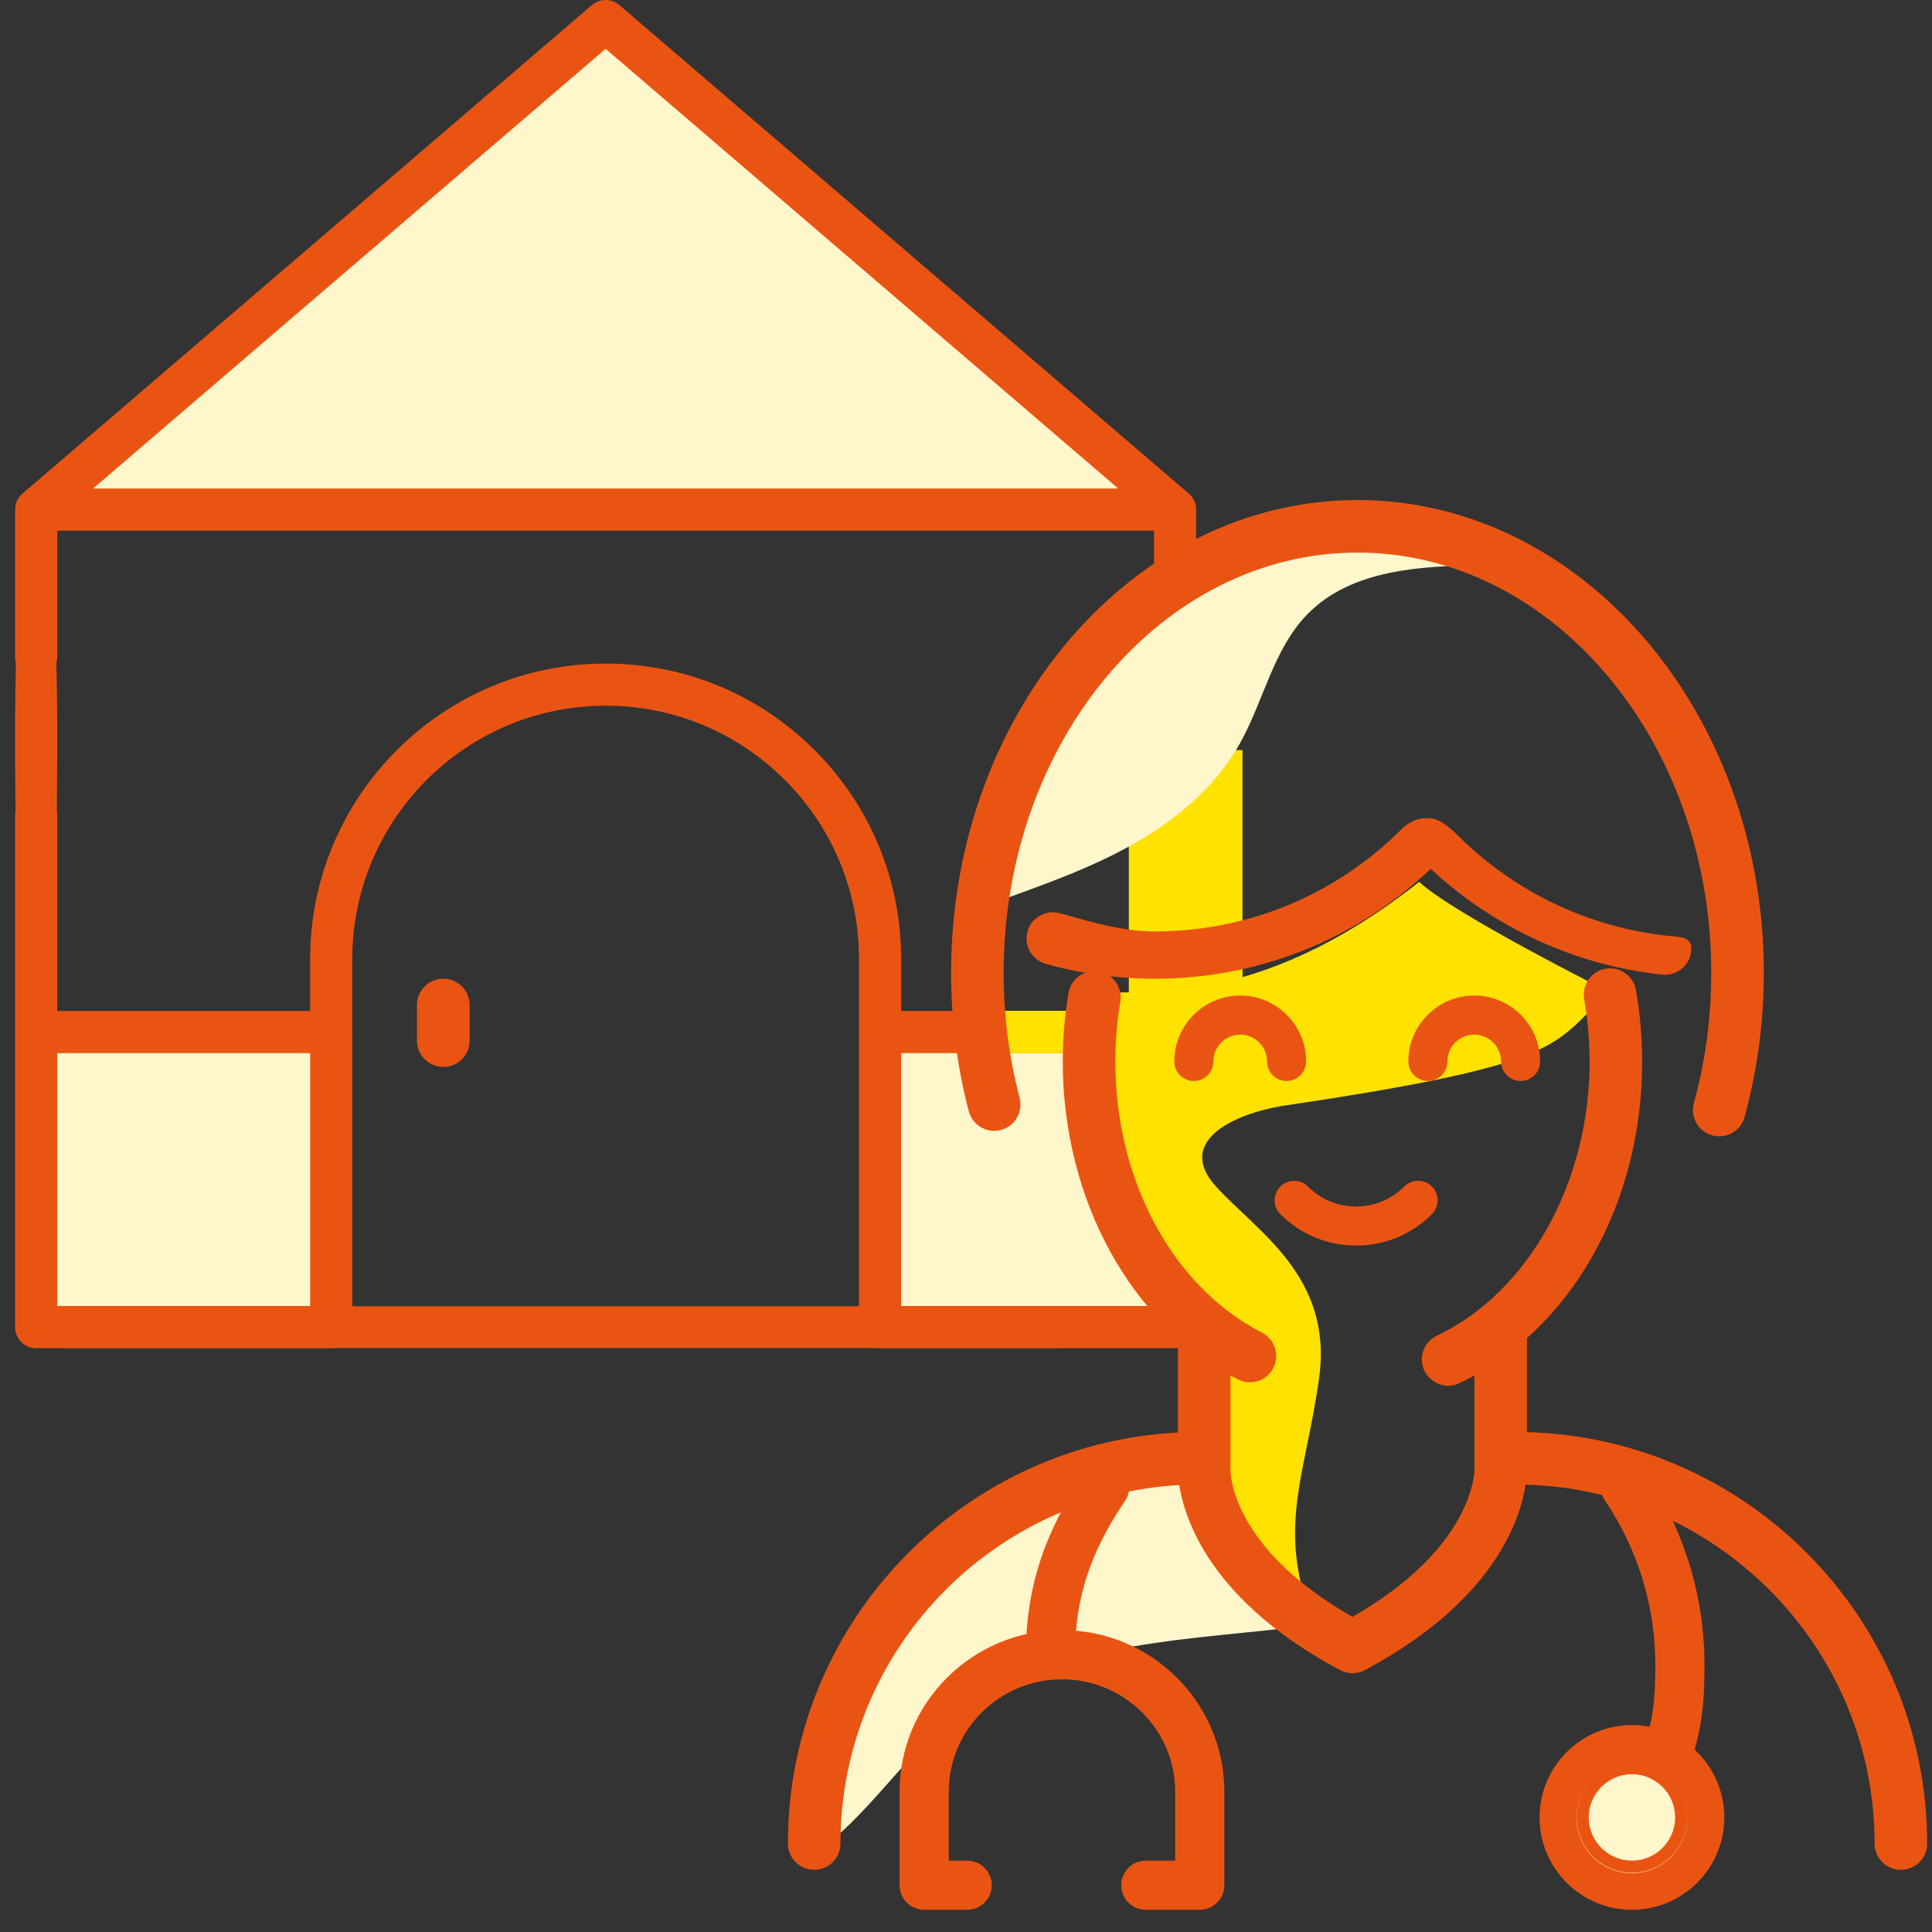
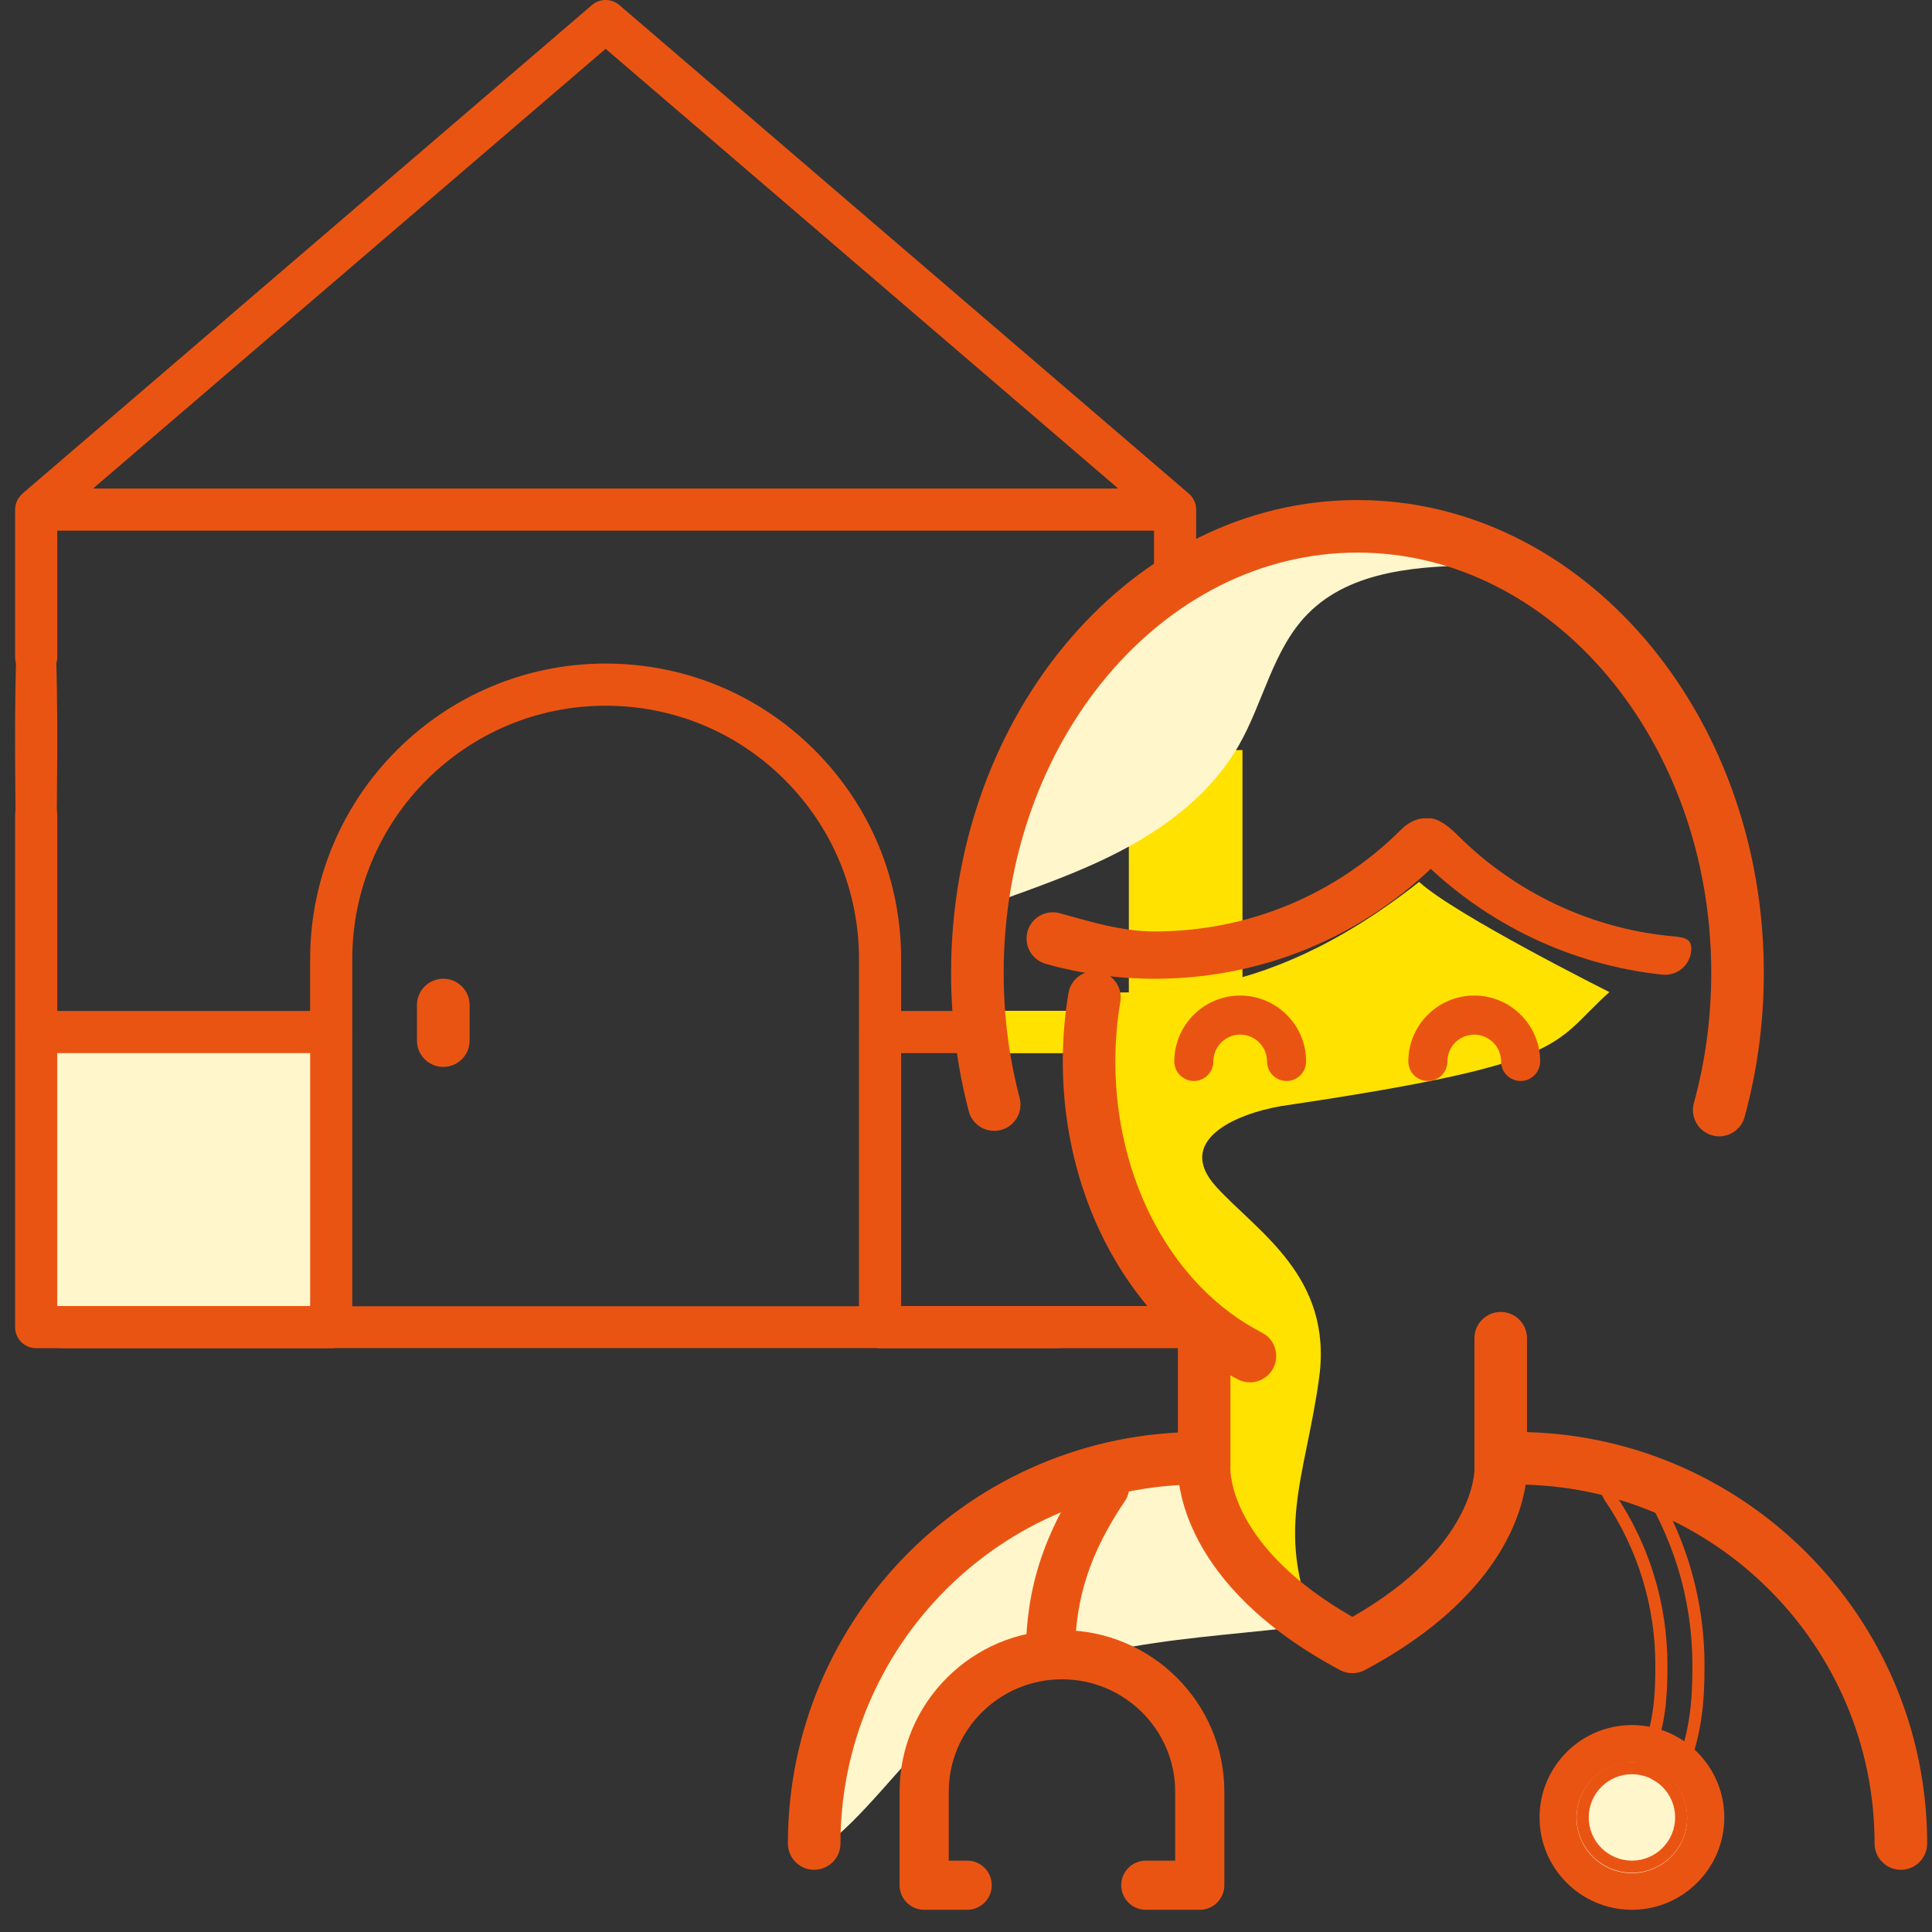
<svg xmlns="http://www.w3.org/2000/svg" width="85" height="85" viewBox="0 0 85 85" fill="none">
  <rect x="0" y="0" width="85" height="85" fill="#333333" stroke="none" />
-   <path d="M51.703 22.42H1.594L26.648 0.928L51.703 22.42Z" fill="#FFF6CC" />
  <path d="M14.575 45.405H1.594V58.387H14.575V45.405Z" fill="#FFF6CC" />
-   <path d="M51.7 45.405H38.719V58.387H51.7V45.405Z" fill="#FFF6CC" />
  <path d="M1.591 48.501C2.518 48.001 2.518 33.242 2.518 32.731V32.042C2.518 31.531 2.518 22.5 1.591 23C0.664 22.5 0.664 31.531 0.664 32.042V32.731C0.664 33.242 0.663 47.001 1.591 48.501Z" fill="#EA5413" />
  <path d="M52.626 45.395V22.419C52.626 22.161 52.519 21.927 52.349 21.759C52.336 21.745 52.321 21.731 52.303 21.716L27.249 0.223C26.902 -0.074 26.389 -0.074 26.042 0.223L0.988 21.716C0.977 21.724 0.971 21.733 0.963 21.742C0.781 21.911 0.665 22.151 0.665 22.419V28.906C0.665 29.418 1.08 29.833 1.592 29.833C2.104 29.833 2.519 29.418 2.519 28.906V23.346H50.772V44.479H39.646V42.194C39.646 38.721 38.294 35.456 35.839 33.001C33.384 30.546 30.119 29.194 26.645 29.194C19.477 29.194 13.645 35.026 13.645 42.194V44.479H2.519V35.864C2.519 35.352 2.104 34.938 1.592 34.938C1.08 34.938 0.665 35.352 0.665 35.864V45.394C0.665 45.398 0.664 45.402 0.664 45.406V58.388C0.664 58.9 1.079 59.315 1.591 59.315H14.573C15.084 59.315 15.499 58.9 15.499 58.388V45.406C15.499 45.402 15.498 45.399 15.498 45.395V42.195C15.498 36.048 20.499 31.048 26.645 31.048C29.623 31.048 32.423 32.207 34.528 34.312C36.633 36.417 37.792 39.217 37.792 42.195V45.397C37.792 45.4 37.791 45.403 37.791 45.406V58.388C37.791 58.9 38.206 59.315 38.718 59.315H51.699C52.211 59.315 52.626 58.9 52.626 58.388V45.406C52.627 45.402 52.626 45.399 52.626 45.395ZM13.646 57.461H2.518V46.333H13.646V57.461ZM26.645 2.148L49.196 21.492H4.095L26.645 2.148ZM50.773 57.461H39.645V46.333H50.773V57.461Z" fill="#EA5413" />
  <path d="M19.503 46.94C18.863 46.94 18.344 46.422 18.344 45.782V44.218C18.344 43.578 18.863 43.06 19.503 43.06C20.142 43.06 20.661 43.578 20.661 44.218V45.782C20.661 46.422 20.142 46.94 19.503 46.94Z" fill="#EA5413" />
  <rect x="49.664" y="33" width="5" height="13" fill="#FFE200" />
  <rect x="43.664" y="44.471" width="4.235" height="1.864" fill="#FFE200" />
  <path d="M70.806 43.647C68.232 45.961 69.179 46.767 56.41 48.656C54.285 49.012 51.694 50.211 53.499 52.202C55.305 54.193 58.647 56.148 58.037 60.616C57.426 65.083 55.997 67.492 58.037 71.92C55.795 70.418 52.532 66.805 52.511 61.785C52.252 59.792 52.082 58.081 52.082 58.081C50.502 56.131 46.204 51.086 47.817 43.705C50.027 43.477 55.089 44.596 62.436 38.799C63.993 40.24 70.806 43.647 70.806 43.647Z" fill="#FFE200" />
  <path d="M56.735 71.618C54.108 71.921 51.459 72.086 48.871 72.626C46.283 73.167 43.723 74.109 41.683 75.79C39.58 77.523 38.112 79.965 35.874 81.518C35.758 79.475 36.906 66.123 52.908 64.738C53.259 65.822 52.96 68.303 56.735 71.618Z" fill="#FFF6CC" />
  <path d="M71.798 83.757C69.704 83.757 68 82.053 68 79.959C68 77.865 69.704 76.161 71.798 76.161C73.892 76.161 75.596 77.865 75.596 79.959C75.596 82.053 73.892 83.757 71.798 83.757ZM71.798 77.792C70.603 77.792 69.631 78.764 69.631 79.959C69.631 81.154 70.603 82.126 71.798 82.126C72.993 82.126 73.965 81.154 73.965 79.959C73.965 78.764 72.993 77.792 71.798 77.792Z" fill="#EA5413" />
  <path d="M52.784 83.758H50.41C49.959 83.758 49.594 83.392 49.594 82.942C49.594 82.492 49.959 82.127 50.41 82.127H51.968V78.826C51.968 75.954 49.615 73.617 46.722 73.617C43.828 73.617 41.475 75.954 41.475 78.826V82.127H42.551C43.001 82.127 43.366 82.492 43.366 82.942C43.366 83.392 43.001 83.758 42.551 83.758H40.659C40.209 83.758 39.844 83.392 39.844 82.942V78.826C39.844 75.055 42.929 71.986 46.722 71.986C50.514 71.986 53.599 75.055 53.599 78.826V82.942C53.599 83.392 53.234 83.758 52.784 83.758Z" fill="#EA5413" />
  <path d="M46.214 73.616C45.764 73.616 45.398 73.251 45.398 72.8C45.398 69.97 46.178 67.554 47.924 64.968C48.177 64.596 48.684 64.497 49.057 64.749C49.43 65.001 49.528 65.508 49.276 65.881C47.701 68.212 47.029 70.281 47.029 72.8C47.029 73.251 46.664 73.616 46.214 73.616Z" fill="#EA5413" />
-   <path d="M73.294 78.199C73.205 78.199 73.115 78.184 73.026 78.153C72.601 78.005 72.376 77.54 72.524 77.115C73.006 75.729 73.094 74.731 73.094 73.263C73.094 70.61 72.311 68.052 70.828 65.865C70.576 65.492 70.673 64.985 71.046 64.732C71.418 64.48 71.925 64.577 72.178 64.95C73.844 67.408 74.725 70.282 74.725 73.263C74.725 74.877 74.62 76.054 74.064 77.651C73.947 77.988 73.632 78.199 73.294 78.199Z" fill="#EA5413" />
  <path d="M74.162 80.536C74.47 79.228 73.661 77.918 72.353 77.609C71.045 77.3 69.735 78.11 69.426 79.418C69.118 80.725 69.927 82.035 71.235 82.344C72.543 82.653 73.853 81.843 74.162 80.536Z" fill="#FFF6CC" />
  <path d="M65.278 24.867C62.525 24.895 59.462 25.047 57.532 27.012C55.999 28.573 55.589 30.895 54.502 32.794C53.457 34.619 51.792 36.026 49.969 37.074C48.146 38.122 46.155 38.84 44.176 39.551C44.035 37.814 47.026 20.119 65.278 24.867Z" fill="#FFF6CC" />
-   <path d="M63.712 60.965C63.279 60.965 62.863 60.721 62.666 60.303C62.393 59.726 62.64 59.036 63.217 58.764C67.236 56.864 69.936 52.022 69.936 46.714C69.936 45.785 69.855 44.859 69.697 43.96C69.586 43.331 70.006 42.731 70.635 42.62C71.262 42.509 71.863 42.929 71.974 43.558C72.156 44.589 72.248 45.651 72.248 46.713C72.248 52.994 69.091 58.545 64.205 60.854C64.046 60.93 63.877 60.965 63.712 60.965Z" fill="#EA5413" />
  <path d="M54.991 60.816C54.814 60.816 54.633 60.775 54.465 60.688C49.783 58.287 46.758 52.802 46.758 46.713C46.758 45.695 46.843 44.677 47.009 43.689C47.116 43.059 47.712 42.635 48.342 42.741C48.972 42.847 49.396 43.444 49.29 44.074C49.144 44.936 49.071 45.824 49.071 46.713C49.071 51.943 51.602 56.621 55.52 58.63C56.088 58.922 56.312 59.618 56.021 60.187C55.816 60.586 55.411 60.816 54.991 60.816Z" fill="#EA5413" />
  <path d="M59.502 73.614C59.314 73.614 59.127 73.569 58.957 73.478C51.907 69.712 51.803 65.109 51.822 64.501V58.876C51.822 58.237 52.339 57.72 52.978 57.72C53.616 57.72 54.134 58.237 54.134 58.876V64.521C54.134 64.558 54.135 64.563 54.132 64.595C54.127 64.844 54.167 68.082 59.501 71.137C64.949 68.013 64.874 64.637 64.871 64.603C64.87 64.576 64.869 64.549 64.869 64.522V58.876C64.869 58.238 65.386 57.72 66.025 57.72C66.664 57.72 67.181 58.238 67.181 58.876V64.501C67.2 65.109 67.096 69.712 60.046 73.478C59.876 73.569 59.689 73.614 59.502 73.614Z" fill="#EA5413" />
  <path d="M35.82 82.263C35.182 82.263 34.664 81.746 34.664 81.107C34.664 71.123 42.787 63 52.771 63C53.41 63 53.928 63.518 53.928 64.156C53.928 64.795 53.41 65.313 52.771 65.313C44.062 65.313 36.977 72.398 36.977 81.107C36.977 81.746 36.459 82.263 35.82 82.263Z" fill="#EA5413" />
  <path d="M83.631 82.263C82.992 82.263 82.474 81.746 82.474 81.107C82.474 72.398 75.389 65.313 66.68 65.313C66.041 65.313 65.523 64.795 65.523 64.156C65.523 63.518 66.041 63 66.68 63C76.664 63 84.787 71.123 84.787 81.107C84.787 81.746 84.269 82.263 83.631 82.263Z" fill="#EA5413" />
  <path d="M50.794 43.061C49.169 43.061 47.559 42.84 46.008 42.405C45.394 42.233 45.035 41.595 45.207 40.98C45.38 40.365 46.017 40.006 46.633 40.179C47.98 40.556 49.38 40.98 50.794 40.98C54.901 40.98 58.763 39.38 61.668 36.476C62.12 36.024 62.852 35.793 63.303 36.244C63.755 36.696 63.755 37.428 63.303 37.879C59.962 41.221 55.519 43.061 50.794 43.061Z" fill="#EA5413" />
  <path d="M73.256 42.886C73.216 42.886 73.175 42.884 73.133 42.88C69.133 42.457 65.358 40.652 62.503 37.797C62.051 37.345 62.051 36.613 62.503 36.161C62.954 35.71 63.686 36.301 64.138 36.753C66.62 39.235 69.901 40.804 73.376 41.171C74.011 41.238 74.472 41.216 74.405 41.851C74.342 42.445 73.841 42.886 73.256 42.886Z" fill="#EA5413" />
  <path d="M71.798 84.023C69.557 84.023 67.734 82.2 67.734 79.959C67.734 77.719 69.557 75.895 71.798 75.895C74.039 75.895 75.862 77.719 75.862 79.959C75.862 82.2 74.039 84.023 71.798 84.023ZM71.798 76.427C69.85 76.427 68.266 78.012 68.266 79.959C68.266 81.907 69.85 83.491 71.798 83.491C73.746 83.491 75.33 81.907 75.33 79.959C75.33 78.012 73.746 76.427 71.798 76.427ZM71.798 82.392C70.457 82.392 69.365 81.301 69.365 79.959C69.365 78.618 70.457 77.526 71.798 77.526C73.139 77.526 74.231 78.618 74.231 79.959C74.231 81.301 73.139 82.392 71.798 82.392ZM71.798 78.058C70.75 78.058 69.897 78.911 69.897 79.959C69.897 81.008 70.75 81.86 71.798 81.86C72.846 81.86 73.699 81.008 73.699 79.959C73.699 78.911 72.846 78.058 71.798 78.058Z" fill="#EA5413" />
  <path d="M52.784 84.023H50.41C49.814 84.023 49.329 83.538 49.329 82.942C49.329 82.345 49.814 81.86 50.41 81.86H51.703V78.826C51.703 76.1 49.468 73.882 46.722 73.882C43.975 73.882 41.741 76.1 41.741 78.826V81.86H42.551C43.147 81.86 43.633 82.345 43.633 82.942C43.633 83.538 43.147 84.023 42.551 84.023H40.66C40.063 84.023 39.578 83.538 39.578 82.942V78.826C39.578 74.907 42.783 71.72 46.722 71.72C50.661 71.72 53.866 74.907 53.866 78.826V82.942C53.865 83.538 53.38 84.023 52.784 84.023ZM50.41 82.392C50.107 82.392 49.861 82.639 49.861 82.942C49.861 83.245 50.107 83.491 50.41 83.491H52.784C53.087 83.491 53.334 83.245 53.334 82.942V78.826C53.334 75.201 50.367 72.252 46.722 72.252C43.076 72.252 40.11 75.201 40.11 78.826V82.942C40.11 83.245 40.357 83.491 40.66 83.491H42.551C42.854 83.491 43.101 83.245 43.101 82.942C43.101 82.639 42.854 82.392 42.551 82.392H41.209V78.826C41.209 75.807 43.682 73.351 46.722 73.351C49.762 73.351 52.235 75.807 52.235 78.826V82.392H50.41Z" fill="#EA5413" />
  <path d="M46.214 73.882C45.618 73.882 45.133 73.397 45.133 72.801C45.133 69.914 45.926 67.452 47.704 64.82C48.039 64.326 48.713 64.196 49.206 64.529C49.7 64.863 49.83 65.537 49.496 66.031C47.954 68.314 47.296 70.339 47.296 72.801C47.296 73.397 46.81 73.882 46.214 73.882ZM48.602 64.876C48.425 64.876 48.251 64.961 48.145 65.118C46.43 67.657 45.665 70.027 45.665 72.801C45.665 73.104 45.911 73.35 46.214 73.35C46.517 73.35 46.764 73.104 46.764 72.801C46.764 70.225 47.449 68.111 49.056 65.733C49.225 65.482 49.159 65.14 48.908 64.97C48.814 64.906 48.707 64.876 48.602 64.876Z" fill="#EA5413" />
  <path d="M73.294 78.464C73.174 78.464 73.054 78.444 72.939 78.404C72.666 78.309 72.446 78.114 72.321 77.853C72.195 77.594 72.178 77.3 72.273 77.028C72.743 75.677 72.828 74.7 72.828 73.263C72.828 70.663 72.061 68.156 70.608 66.014C70.273 65.52 70.403 64.847 70.896 64.512C71.391 64.178 72.064 64.307 72.398 64.8C74.094 67.303 74.991 70.229 74.991 73.263C74.991 74.906 74.883 76.105 74.315 77.738C74.164 78.172 73.754 78.464 73.294 78.464ZM71.502 64.858C71.396 64.858 71.289 64.888 71.195 64.952C70.944 65.123 70.878 65.465 71.048 65.715C72.561 67.946 73.36 70.556 73.36 73.263C73.36 74.76 73.27 75.78 72.775 77.202C72.675 77.489 72.827 77.802 73.113 77.902C73.4 78.001 73.716 77.842 73.813 77.563C74.356 76.002 74.459 74.847 74.459 73.263C74.459 70.336 73.594 67.513 71.958 65.099C71.852 64.942 71.678 64.858 71.502 64.858Z" fill="#EA5413" />
  <path d="M75.64 49.994C75.539 49.994 75.436 49.98 75.333 49.952C74.717 49.783 74.355 49.147 74.524 48.531C75.031 46.686 75.288 44.758 75.288 42.798C75.288 32.605 68.305 24.312 59.722 24.312C51.139 24.312 44.157 32.605 44.157 42.798C44.157 44.675 44.393 46.528 44.859 48.303C45.021 48.921 44.652 49.553 44.035 49.715C43.416 49.878 42.785 49.508 42.622 48.891C42.106 46.924 41.844 44.874 41.844 42.799C41.844 31.33 49.864 22 59.722 22C69.581 22 77.601 31.33 77.601 42.799C77.601 44.965 77.316 47.1 76.754 49.144C76.613 49.657 76.148 49.994 75.64 49.994Z" fill="#EA5413" />
  <path d="M57.463 46.699C57.463 45.101 56.163 43.8 54.564 43.8C52.965 43.8 51.664 45.101 51.664 46.699C51.664 47.174 52.049 47.559 52.524 47.559C52.998 47.559 53.383 47.174 53.383 46.699C53.383 46.048 53.913 45.519 54.564 45.519C55.215 45.519 55.744 46.048 55.744 46.699C55.744 47.174 56.129 47.559 56.604 47.559C57.078 47.559 57.463 47.174 57.463 46.699Z" fill="#EA5413" />
  <path d="M64.861 43.8C63.262 43.8 61.961 45.101 61.961 46.699C61.961 47.174 62.346 47.559 62.821 47.559C63.295 47.559 63.68 47.174 63.68 46.699C63.68 46.048 64.21 45.519 64.861 45.519C65.511 45.519 66.041 46.048 66.041 46.699C66.041 47.174 66.426 47.559 66.901 47.559C67.375 47.559 67.76 47.174 67.76 46.699C67.76 45.1 66.459 43.8 64.861 43.8Z" fill="#EA5413" />
-   <path d="M61.782 52.203C61.217 52.769 60.464 53.081 59.664 53.081C58.864 53.081 58.111 52.769 57.545 52.203C57.21 51.867 56.666 51.867 56.33 52.203C55.994 52.539 55.994 53.083 56.33 53.419C57.221 54.309 58.405 54.8 59.664 54.8C60.924 54.8 62.108 54.309 62.998 53.419C63.334 53.083 63.334 52.538 62.998 52.203C62.663 51.867 62.118 51.867 61.782 52.203Z" fill="#EA5413" />
  <rect x="2.664" y="57.47" width="44" height="1.84" fill="#EA5413" />
</svg>